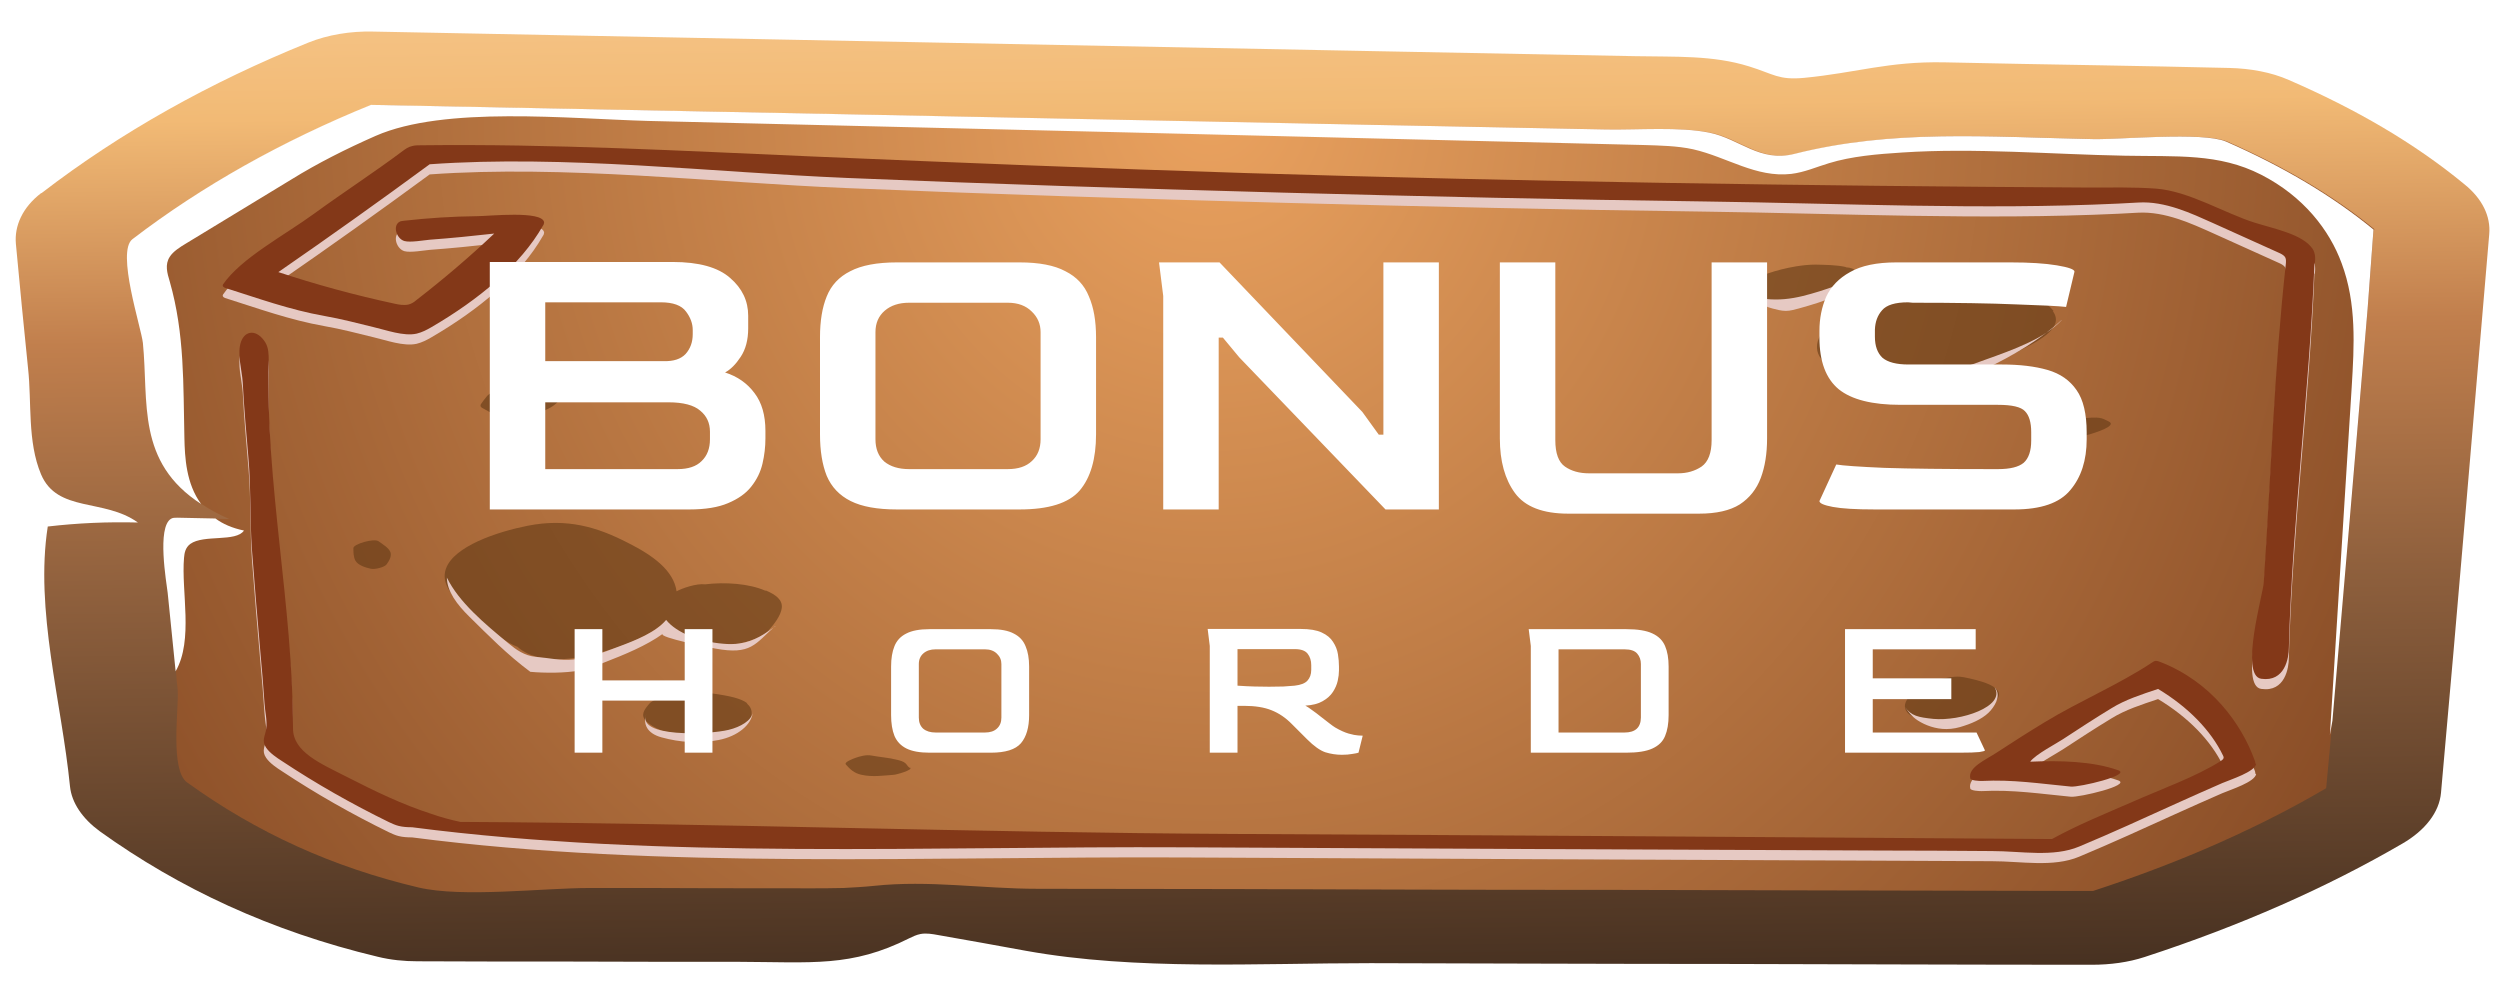
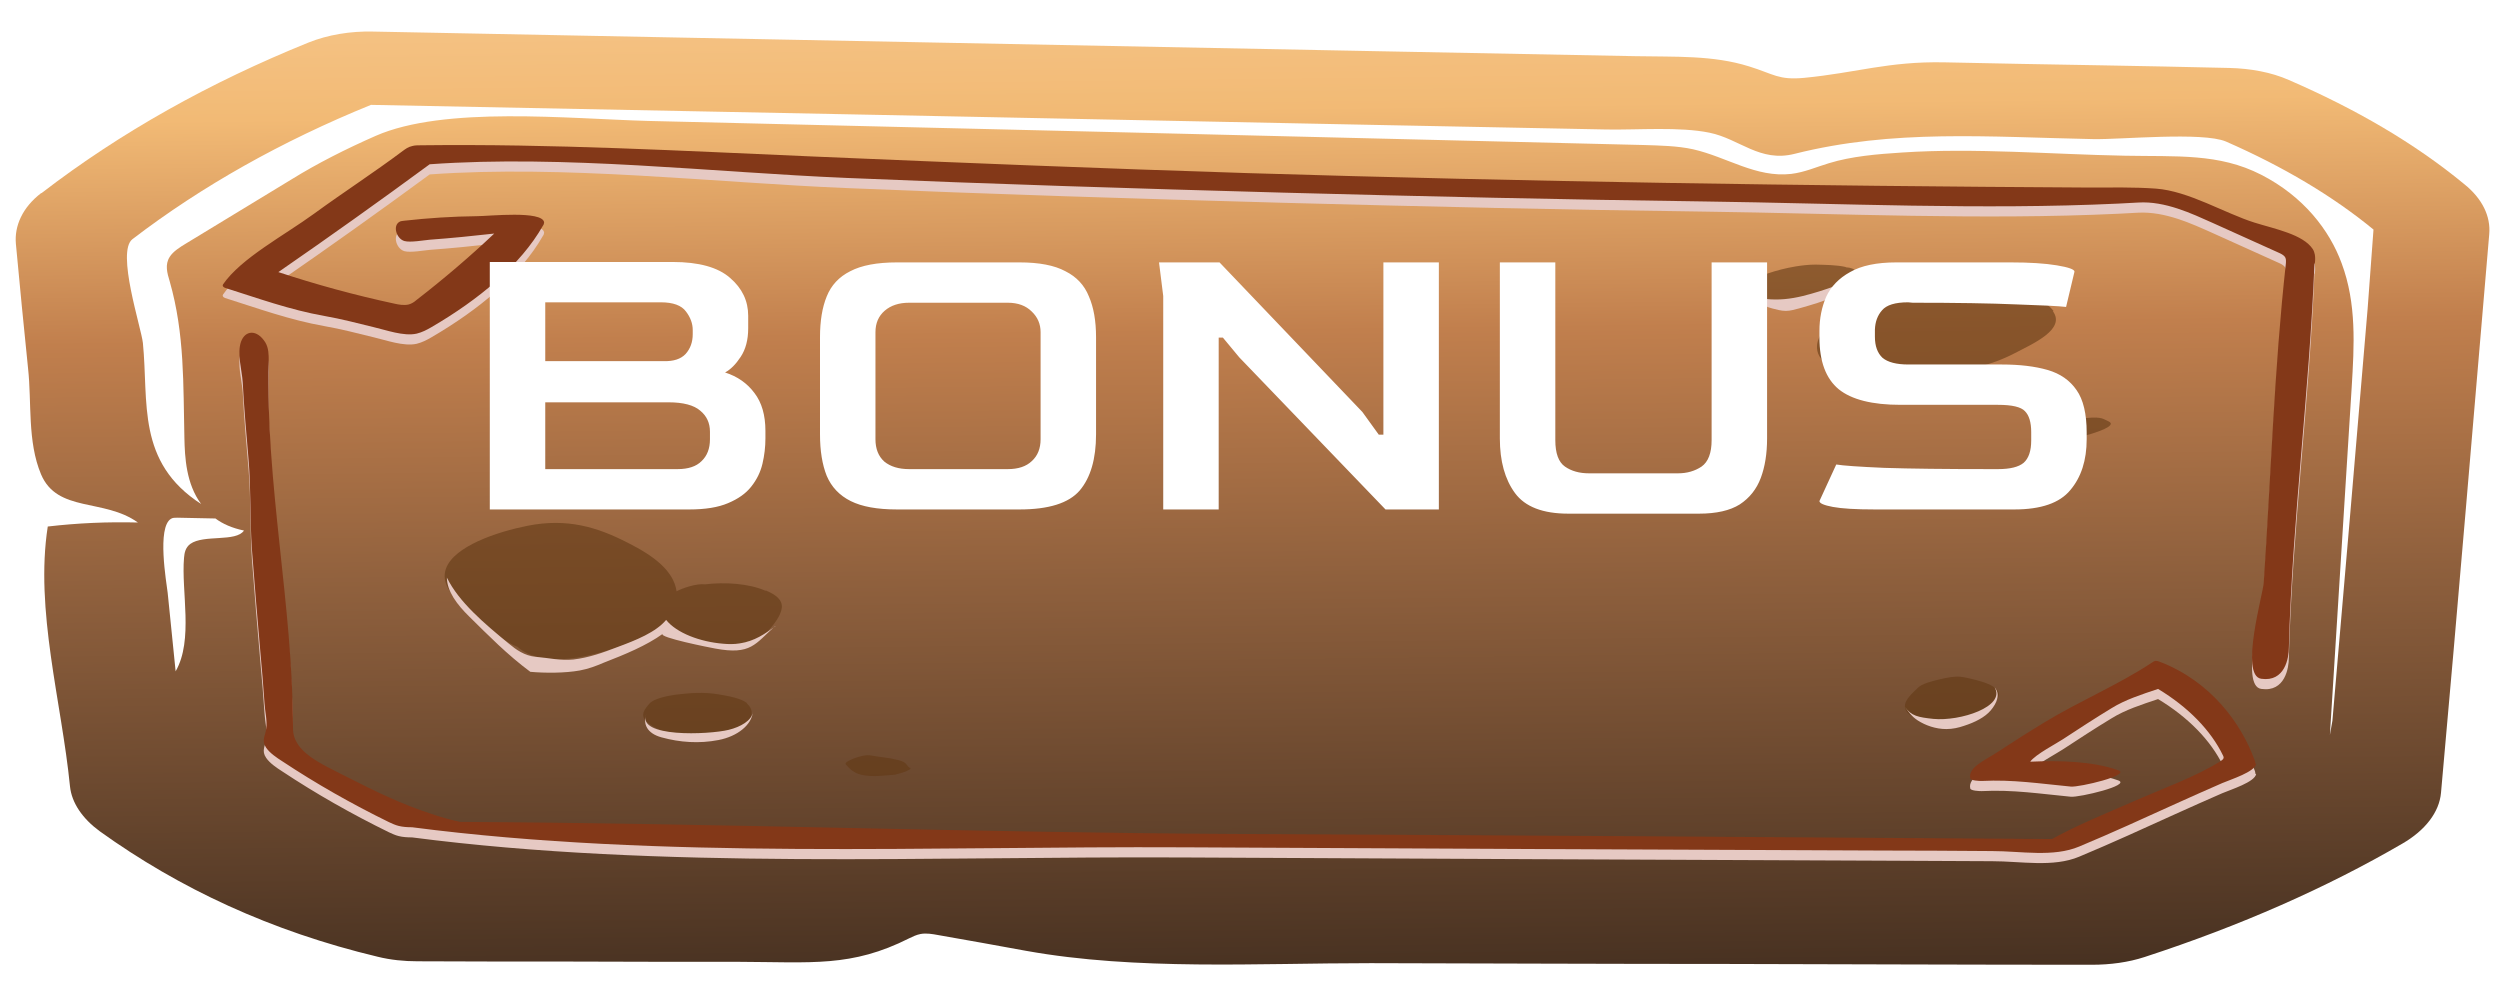
<svg xmlns="http://www.w3.org/2000/svg" width="476" height="189" viewBox="0 0 476 189" fill="none">
  <g filter="url(#filter0_d_1122_13)">
    <path d="M7.897 33.58C22.982 21.965 39.983 12.491 58.74 4.9C62.412 3.423 66.722 2.71 71.032 2.812C134.406 4.034 197.781 5.308 261.155 6.53C277.917 6.836 294.599 7.193 311.36 7.498C319.022 7.651 326.126 7.295 332.99 9.434C337.779 10.911 338.577 12.083 343.526 11.625C353.503 10.657 359.489 8.466 370.185 8.67C380.002 8.874 389.74 9.078 399.557 9.23C407.858 9.383 416.159 9.536 424.46 9.74C428.531 9.842 432.442 10.555 435.794 12.032C448.485 17.534 459.739 24.054 469.237 31.899C472.59 34.599 474.266 37.961 473.947 41.425C470.993 75.912 468.04 111.468 464.768 147.738C464.448 151.457 461.735 154.921 457.424 157.417C442.978 165.822 426.615 173.056 408.337 179.016C405.224 180.035 401.792 180.493 398.28 180.493C375.134 180.493 351.987 180.391 328.92 180.34C306.252 180.34 283.664 180.238 260.996 180.187C239.365 180.187 216.378 181.614 195.386 177.844C189.799 176.825 184.212 175.807 178.625 174.839C177.507 174.635 176.39 174.431 175.273 174.635C174.474 174.788 173.756 175.144 173.118 175.45C162.103 181.002 154.6 179.984 140.632 179.933H108.306C98.728 179.831 89.071 179.831 79.493 179.78C76.938 179.78 74.384 179.525 71.91 178.914C51.636 174.075 34.157 165.924 18.991 155.023C15.719 152.628 13.644 149.623 13.325 146.465C11.728 130.367 6.62 112.946 9.094 97.001C14.761 96.339 20.508 96.084 26.255 96.237C19.79 91.602 10.93 94.403 7.817 87.068C5.183 80.802 6.061 73.365 5.343 66.895C4.545 58.999 3.747 51.104 3.028 43.208C2.709 39.744 4.305 36.229 7.817 33.529L7.897 33.58Z" fill="white" />
    <path d="M7.897 30.778C22.982 19.163 39.983 9.688 58.74 2.098C62.412 0.621 66.722 -0.092 71.032 0.01C134.406 1.232 197.781 2.506 261.155 3.728C277.917 4.034 294.599 4.39 311.36 4.696C319.022 4.849 326.126 4.492 332.99 6.632C337.779 8.109 338.577 9.281 343.526 8.822C353.503 7.854 359.489 5.664 370.185 5.868C380.002 6.072 389.74 6.275 399.557 6.428C407.858 6.581 416.159 6.734 424.46 6.938C428.531 7.039 432.442 7.753 435.794 9.23C448.485 14.731 459.739 21.252 469.237 29.097C472.59 31.797 474.266 35.159 473.947 38.623C470.993 73.109 468.04 108.666 464.768 144.936C464.448 148.655 461.735 152.119 457.424 154.615C442.978 163.02 426.615 170.253 408.337 176.214C405.224 177.232 401.792 177.691 398.28 177.691C375.134 177.691 351.987 177.589 328.92 177.538C306.252 177.538 283.664 177.436 260.996 177.385C239.365 177.385 216.378 178.812 195.386 175.042C189.799 174.023 184.212 173.004 178.625 172.036C177.507 171.833 176.39 171.629 175.273 171.833C174.474 171.985 173.756 172.342 173.118 172.648C162.103 178.2 154.6 177.181 140.632 177.13C129.857 177.13 119.082 177.13 108.306 177.08C98.728 177.08 89.071 177.08 79.493 177.029C76.938 177.029 74.384 176.774 71.91 176.163C51.636 171.323 34.157 163.173 18.991 152.271C15.719 149.877 13.644 146.872 13.325 143.713C11.728 127.616 6.62 110.194 9.094 94.25C14.761 93.588 20.508 93.333 26.255 93.486C19.79 88.85 10.93 91.652 7.817 84.317C5.183 78.051 6.061 70.613 5.343 64.144C4.545 56.248 3.747 48.352 3.028 40.456C2.709 36.992 4.305 33.478 7.817 30.778H7.897Z" fill="url(#paint0_linear_1122_13)" />
-     <path d="M451.921 37.708L450.804 52.786C450.165 60.326 449.527 67.916 448.888 75.557C448.649 78.155 448.409 80.753 448.25 83.351C447.531 91.909 446.813 100.518 446.015 109.229L445.217 118.143C444.897 122.473 444.498 126.803 444.099 131.184C443.7 135.463 443.301 139.793 442.902 144.072C435.639 148.351 427.817 152.223 419.516 155.789C412.811 158.641 405.867 161.239 398.524 163.633H394.932C378.809 163.633 362.686 163.532 346.563 163.532L306.176 163.43C303.861 163.43 301.627 163.43 299.392 163.43C277.682 163.43 255.971 163.328 234.261 163.277C222.049 163.277 209.917 163.226 197.705 163.226C186.77 163.226 177.033 161.545 166.417 162.666C164.501 162.869 162.506 162.971 160.59 163.073C156.44 163.175 152.29 163.124 148.219 163.124C139.998 163.124 131.777 163.124 123.555 163.073C119.804 163.073 115.973 163.073 112.222 163.073C103.442 163.073 88.037 164.958 79.656 162.971C63.294 159.1 48.847 152.528 35.597 142.952C32.405 140.608 34.001 129.299 33.842 125.734C33.842 125.581 33.842 125.479 33.842 125.377C33.682 124.256 33.602 123.085 33.522 121.964C33.363 120.792 33.283 119.672 33.203 118.5C32.884 114.628 32.405 110.808 32.086 106.936C31.846 104.899 30.01 94.456 32.724 92.826C33.043 92.622 33.443 92.622 33.921 92.622C36.396 92.673 38.79 92.724 41.264 92.775C42.063 92.775 42.861 92.826 43.659 92.826C41.664 91.96 39.987 91.043 38.471 90.024C30.649 84.93 28.733 78.562 28.095 71.685C27.855 69.342 27.776 66.897 27.696 64.452C27.616 62.72 27.536 61.039 27.376 59.358C27.057 56.403 22.268 41.987 25.381 39.593C38.072 29.863 52.758 21.458 69.121 14.734C69.679 14.479 70.238 14.224 70.876 14.021C79.816 14.173 88.835 14.377 97.775 14.53C153.407 15.651 209.119 16.72 264.831 17.841C278.639 18.147 292.448 18.351 306.176 18.656C312.242 18.758 319.984 18.096 325.731 19.267C331.478 20.439 335.309 24.973 341.934 23.292C360.771 18.554 378.729 20.082 398.843 20.49C403.952 20.592 419.596 19.064 424.065 20.948C435 25.737 444.419 31.34 452.161 37.708H451.921Z" fill="url(#paint1_radial_1122_13)" />
    <path d="M41.026 92.722C42.382 93.741 44.218 94.556 46.453 95.014C44.937 97.256 38.791 95.728 36.236 97.561C35.279 98.275 35.119 99.293 35.039 100.21C34.48 106.578 36.875 115.849 33.443 121.809C33.443 121.809 33.443 121.809 33.443 121.86C32.964 116.817 32.405 111.876 31.926 106.884C31.687 104.846 29.851 94.403 32.565 92.773C32.884 92.569 33.283 92.569 33.762 92.569C36.236 92.62 38.631 92.671 41.105 92.722H41.026Z" fill="white" />
    <path d="M451.913 37.707L450.796 52.785C448.64 78.408 446.406 104.592 444.091 131.234C443.931 132.151 443.772 133.017 443.612 133.934C444.969 111.876 446.406 89.768 447.763 67.711C448.241 59.815 448.72 51.817 445.847 44.125C443.532 37.809 438.584 31.39 430.522 27.264C422.461 23.138 414.399 23.851 404.582 23.647C390.694 23.392 376.007 22.119 362.199 23.036C357.41 23.341 352.541 23.749 348.231 25.073C345.837 25.787 343.602 26.805 341.048 27.111C334.343 27.875 328.836 23.902 322.37 22.424C319.337 21.762 316.065 21.711 312.872 21.609C249.737 20.081 186.523 18.502 123.388 17.025C108.382 16.617 84.597 14.121 71.507 19.877C65.84 22.373 60.492 25.073 55.543 28.13C48.839 32.205 42.214 36.229 35.509 40.305C34.232 41.069 32.955 41.884 32.317 42.903C31.359 44.38 31.838 46.01 32.317 47.589C35.19 57.624 34.871 67.303 35.11 77.389C35.19 81.057 35.429 86.1 38.303 89.972C25.931 81.974 28.326 70.614 27.208 59.306C26.889 56.351 22.1 41.935 25.213 39.541C38.383 29.454 53.708 20.845 70.629 13.968C135.28 15.242 199.932 16.515 264.583 17.84C278.392 18.145 292.2 18.349 305.928 18.655C311.994 18.757 319.737 18.095 325.483 19.266C331.23 20.438 335.061 24.971 341.686 23.29C360.523 18.553 378.482 20.081 398.595 20.489C403.704 20.591 419.348 19.062 423.818 20.947C434.752 25.736 444.171 31.339 451.913 37.707Z" fill="white" />
    <path d="M440.667 46.159C439.709 70.611 436.437 94.91 435.798 119.259C435.798 121.144 435.08 125.831 430.53 125.168C426.38 124.557 430.929 108.816 431.009 106.932C432.366 86.657 433.005 66.179 435.239 46.007C435.239 45.599 435.319 45.191 435 44.784C434.761 44.478 434.282 44.224 433.803 44.02C429.652 42.135 425.422 40.25 421.272 38.365C417.281 36.583 412.252 34.239 407.144 34.494C405.867 34.545 404.59 34.647 403.313 34.698C377.372 35.92 350.474 34.647 324.534 34.29C297.715 33.934 270.977 33.322 244.238 32.609C216.542 31.845 188.845 30.979 161.149 29.807C135.528 28.738 107.432 25.375 81.811 27.209C72.313 34.188 62.735 41.014 52.997 47.739C60.101 50.082 67.524 52.119 75.107 53.749C75.985 53.953 76.942 54.106 77.82 53.902C78.379 53.749 78.858 53.444 79.257 53.087C84.525 49.012 89.474 44.784 94.103 40.403C90.032 40.861 85.962 41.269 81.811 41.575C80.694 41.677 78.14 42.135 77.022 41.829C75.506 41.422 74.707 38.926 76.064 38.162C76.304 38.009 76.623 38.009 76.942 37.958C81.492 37.449 86.121 37.143 90.831 37.092C93.065 37.092 103.282 35.971 103.601 38.264C103.601 38.467 103.521 38.722 103.362 38.926C99.131 46.363 91.23 52.934 82.13 58.232C81.252 58.742 80.374 59.2 79.337 59.455C76.863 60.015 73.43 58.742 71.196 58.232C68.083 57.468 64.97 56.653 61.777 56.093C55.152 54.921 49.007 52.68 42.861 50.744C42.462 50.591 42.302 50.337 42.462 50.082C45.894 45.09 54.115 40.76 59.782 36.633C65.369 32.558 71.196 28.789 76.703 24.662C77.182 24.306 77.74 23.898 78.459 23.745C78.938 23.593 79.576 23.593 80.135 23.593C105.197 23.287 129.861 24.662 154.843 25.732C182.38 26.904 209.997 28.024 237.534 28.89C290.851 30.521 344.248 31.336 397.646 31.641C401.956 31.641 406.186 31.539 410.496 31.845C416.722 32.303 423.586 36.532 429.253 38.315C433.164 39.537 438.512 40.556 440.348 43.358C440.587 43.714 440.667 44.071 440.747 44.427C440.827 44.937 440.827 45.497 440.747 46.057L440.667 46.159ZM429.413 141.317C429.413 141.317 429.413 140.858 429.253 140.603C426.779 133.777 421.032 125.729 411.294 121.959C411.055 121.857 410.736 121.755 410.496 121.755C410.177 121.755 409.938 121.959 409.698 122.112C403.393 126.289 395.97 129.397 389.345 133.421C386.232 135.306 383.199 137.241 380.166 139.228C378.091 140.603 374.659 142.03 375.137 144.118C375.217 144.577 376.893 144.628 377.293 144.628C383.279 144.322 388.387 145.137 394.293 145.698C395.89 145.85 405.867 143.507 403.313 142.59C398.444 140.858 392.218 140.705 386.551 140.96C387.509 139.585 391.739 137.394 392.777 136.681C395.81 134.694 398.843 132.708 402.036 130.772C404.67 129.142 407.703 128.174 410.895 127.104C416.642 130.568 420.952 135 423.267 139.788C423.347 139.941 423.427 140.145 423.347 140.298C423.347 140.502 423.027 140.654 422.868 140.807C418.159 143.813 411.534 146.156 406.027 148.601C400.998 150.792 395.491 153.033 390.702 155.682C338.661 155.325 286.701 154.969 234.66 154.714C185.653 154.459 136.565 152.676 87.638 152.422C85.722 152.014 83.886 151.505 82.13 150.894C76.463 149.06 71.355 146.564 66.167 143.915C61.059 141.317 55.791 139.126 55.791 134.643C55.791 111.262 50.523 88.084 51.162 64.651C51.162 63.479 51.162 62.206 50.523 61.136C48.927 58.589 46.692 58.793 45.894 60.983C45.096 63.224 46.053 66.332 46.213 68.675C46.452 73.616 46.931 78.558 47.33 83.448C47.809 89.153 47.57 94.859 47.969 100.564C48.448 107.034 49.007 113.503 49.565 119.972C49.885 123.233 50.124 126.544 50.363 129.804C50.443 131.383 50.922 133.115 50.683 134.694C50.523 136.019 49.725 136.936 50.683 138.311C51.401 139.33 52.598 140.145 53.795 140.909C60.101 145.086 66.885 148.958 74.069 152.473C74.628 152.727 75.266 153.033 75.905 153.186C76.703 153.39 77.581 153.441 78.459 153.441C125.79 159.604 177.591 157.006 225.481 157.261C269.7 157.516 313.838 157.669 358.057 157.872L379.288 157.974C384.795 157.974 390.941 159.197 395.89 157.108C402.116 154.51 408.102 151.759 414.168 149.009C417.121 147.684 420.154 146.309 423.107 145.035C424.783 144.322 429.333 142.896 429.572 141.368L429.413 141.317Z" fill="#E6C9C3" />
    <path d="M440.667 44.228C439.709 68.679 436.437 92.978 435.798 117.328C435.798 119.212 435.08 123.899 430.53 123.237C426.38 122.626 430.929 106.885 431.009 105C432.366 84.726 433.005 64.247 435.239 44.075C435.239 43.667 435.319 43.26 435 42.852C434.761 42.547 434.282 42.292 433.803 42.088C429.652 40.203 425.422 38.319 421.272 36.434C417.281 34.651 412.252 32.257 407.144 32.562C405.867 32.613 404.59 32.715 403.313 32.766C377.372 33.989 350.474 32.715 324.534 32.358C297.715 32.002 270.977 31.391 244.238 30.677C216.542 29.913 188.845 29.047 161.149 27.876C135.528 26.806 107.432 23.444 81.811 25.278C72.313 32.257 62.735 39.083 52.997 45.807C60.101 48.15 67.524 50.188 75.107 51.818C75.985 52.022 76.942 52.175 77.82 51.971C78.379 51.818 78.858 51.512 79.257 51.156C84.525 47.08 89.474 42.852 94.103 38.471C90.032 38.93 85.962 39.337 81.811 39.643C80.694 39.745 78.14 40.203 77.022 39.898C75.506 39.49 74.707 36.994 76.064 36.23C76.304 36.077 76.623 36.077 76.942 36.026C81.492 35.517 86.121 35.211 90.831 35.16C93.065 35.16 103.282 34.04 103.601 36.332C103.601 36.536 103.521 36.79 103.362 36.994C99.131 44.431 91.23 51.003 82.13 56.301C81.252 56.81 80.374 57.269 79.337 57.523C76.863 58.084 73.43 56.81 71.196 56.301C68.083 55.537 64.97 54.721 61.777 54.161C55.152 52.989 49.007 50.748 42.861 48.812C42.462 48.66 42.302 48.405 42.462 48.15C45.894 43.158 54.115 38.828 59.782 34.702C65.369 30.627 71.196 26.857 76.703 22.731C77.182 22.374 77.74 21.967 78.459 21.814C78.938 21.661 79.576 21.661 80.135 21.661C105.197 21.355 129.861 22.731 154.843 23.8C182.38 24.972 209.997 26.093 237.534 26.959C290.851 28.589 344.248 29.404 397.646 29.71C401.956 29.71 406.186 29.608 410.496 29.913C416.722 30.372 423.586 34.6 429.253 36.383C433.164 37.605 438.512 38.624 440.348 41.426C440.587 41.783 440.667 42.139 440.747 42.496C440.827 43.005 440.827 43.566 440.747 44.126L440.667 44.228ZM429.413 139.385C429.413 139.385 429.413 138.927 429.253 138.672C426.779 131.846 421.032 123.797 411.294 120.028C411.055 119.926 410.736 119.824 410.496 119.824C410.177 119.824 409.938 120.028 409.698 120.18C403.393 124.357 395.97 127.465 389.345 131.489C386.232 133.374 383.199 135.31 380.166 137.296C378.091 138.672 374.659 140.098 375.137 142.187C375.217 142.645 376.893 142.696 377.293 142.696C383.279 142.391 388.387 143.206 394.293 143.766C395.89 143.919 405.867 141.575 403.313 140.659C398.444 138.927 392.218 138.774 386.551 139.028C387.509 137.653 391.739 135.463 392.777 134.749C395.81 132.763 398.843 130.776 402.036 128.84C404.67 127.21 407.703 126.242 410.895 125.173C416.642 128.637 420.952 133.068 423.267 137.857C423.347 138.01 423.427 138.213 423.347 138.366C423.347 138.57 423.027 138.723 422.868 138.876C418.159 141.881 411.534 144.224 406.027 146.67C400.998 148.86 395.491 151.101 390.702 153.75C338.661 153.394 286.701 153.037 234.66 152.782C185.653 152.528 136.565 150.745 87.638 150.49C85.722 150.083 83.886 149.573 82.13 148.962C76.463 147.128 71.355 144.632 66.167 141.983C61.059 139.385 55.791 137.195 55.791 132.712C55.791 109.33 50.523 86.152 51.162 62.719C51.162 61.548 51.162 60.274 50.523 59.204C48.927 56.657 46.692 56.861 45.894 59.051C45.096 61.293 46.053 64.4 46.213 66.743C46.452 71.685 46.931 76.626 47.33 81.516C47.809 87.222 47.57 92.927 47.969 98.632C48.448 105.102 49.007 111.571 49.565 118.041C49.885 121.301 50.124 124.612 50.363 127.872C50.443 129.452 50.922 131.184 50.683 132.763C50.523 134.087 49.725 135.004 50.683 136.38C51.401 137.398 52.598 138.213 53.795 138.977C60.101 143.155 66.885 147.026 74.069 150.541C74.628 150.796 75.266 151.101 75.905 151.254C76.703 151.458 77.581 151.509 78.459 151.509C125.79 157.673 177.591 155.075 225.481 155.329C269.7 155.584 313.838 155.737 358.057 155.941C365.16 155.941 372.184 155.992 379.288 156.043C384.795 156.043 390.941 157.265 395.89 155.177C402.116 152.579 408.102 149.828 414.168 147.077C417.121 145.753 420.154 144.377 423.107 143.104C424.783 142.391 429.333 140.964 429.572 139.436L429.413 139.385Z" fill="#833818" />
    <path d="M145.741 106.477C142.628 105.102 138.078 104.796 134.247 105.255C132.571 105.051 129.857 106.019 128.82 106.579C128.261 102.657 124.43 99.804 119.561 97.359C113.734 94.353 107.987 92.621 100.485 94.099C94.578 95.27 86.437 98.021 84.92 102.249C83.404 106.375 88.911 109.992 92.423 113.048C94.419 114.78 96.254 116.258 98.569 117.175C98.729 117.327 98.888 117.48 99.048 117.582C103.597 120.944 111.26 119.263 116.528 117.582C120.439 116.36 124.35 114.577 126.744 112.233C126.744 112.233 126.744 112.284 126.824 112.335C127.862 113.405 128.66 114.373 130.336 115.035C132.172 115.799 134.806 116.36 136.881 116.716C139.754 117.226 144.783 115.748 146.299 114.067C147.417 112.845 148.694 111.164 148.854 109.737C149.013 108.209 147.736 107.241 145.821 106.426L145.741 106.477Z" fill="#633A14" fill-opacity="0.6" />
    <path d="M142.317 127.924C141.04 126.905 138.566 126.498 136.73 126.192C134.016 125.734 131.223 125.938 128.429 126.294C126.833 126.549 124.518 127.007 123.64 127.975C122.682 129.096 121.884 130.115 123.002 131.286C123.88 132.152 125.396 132.967 126.833 133.375C129.148 134.037 132.58 134.037 135.054 133.833C137.289 133.681 139.843 133.12 141.519 132.152C143.355 131.083 143.674 129.096 142.158 127.924H142.317Z" fill="#633A14" fill-opacity="0.6" />
-     <path d="M74.31 99.089C73.991 98.274 72.953 97.714 72.075 97.052C71.197 96.441 67.207 97.612 67.286 98.376C67.286 99.14 67.286 100.057 67.685 100.77C68.164 101.586 69.441 102.044 70.639 102.299C71.437 102.452 73.193 101.993 73.592 101.484C74.151 100.72 74.629 99.853 74.31 99.038V99.089Z" fill="#633A14" fill-opacity="0.6" />
    <path d="M173.207 140.198C172.808 139.943 172.728 139.637 172.409 139.332C172.01 138.975 171.451 138.822 170.813 138.669C169.296 138.262 167.54 138.16 165.944 137.854C164.906 137.651 163.709 138.007 162.831 138.313C162.432 138.466 160.596 139.128 161.075 139.586C161.794 140.401 162.592 141.216 164.028 141.522C166.104 141.981 168.099 141.675 170.174 141.522C170.573 141.522 173.926 140.605 173.287 140.147L173.207 140.198Z" fill="#633A14" fill-opacity="0.6" />
    <path d="M147.664 113.203C145.749 114.63 143.673 116.107 140.8 116.514C139.762 116.667 138.725 116.667 137.687 116.565C133.297 116.209 128.827 114.528 126.832 112.032C124.916 114.375 121.085 115.903 117.493 117.228C114.86 118.246 112.146 119.214 109.193 119.571C106.718 119.825 104.483 119.265 102.009 119.061C99.854 118.858 98.258 117.686 96.901 116.565C92.192 112.694 87.403 108.669 85.088 103.983C85.088 106.581 87.083 109.179 89.318 111.369C92.99 114.986 96.582 118.654 100.971 121.914C103.765 122.169 107.596 122.169 110.39 121.659C112.066 121.354 113.503 120.793 114.939 120.182C119.01 118.603 123.081 116.922 126.193 114.68C125.236 115.343 135.293 117.329 136.171 117.482C143.035 118.756 143.753 116.616 147.584 113.203H147.664Z" fill="#E6C9C3" />
    <path d="M143.351 129.605C143.111 131.184 141.036 132.406 138.721 132.967C134.97 133.884 121.082 134.495 123.077 129.91C122.359 131.795 123.157 133.629 125.951 134.393C129.463 135.361 133.134 135.616 136.806 134.902C140.477 134.189 143.111 131.999 143.351 129.554V129.605Z" fill="#E6C9C3" />
    <path d="M391.018 53.244C389.501 51.207 386.628 50.443 383.515 49.729C378.726 48.66 373.059 48.609 368.19 49.271C365.157 49.678 362.284 50.188 359.41 50.952C357.654 51.359 356.058 51.869 354.462 52.531C352.865 53.142 351.349 53.907 350.152 54.773C346.879 56.301 345.043 59.357 346.4 61.802C347.518 63.84 350.87 65.062 354.063 65.572C357.255 66.081 360.528 65.827 363.72 65.674C361.805 65.776 367.711 65.47 368.509 65.368C374.017 64.706 379.125 63.585 383.515 61.293C387.027 59.459 393.412 56.708 390.858 53.244H391.018Z" fill="#633A14" fill-opacity="0.6" />
    <path d="M351.432 44.838C349.676 44.431 347.521 44.431 345.685 44.38C344.408 44.38 343.051 44.533 341.854 44.736C340.018 45.042 338.262 45.501 336.586 46.061C335.548 46.417 334.511 46.825 333.633 47.385C333.074 47.742 332.196 48.302 332.515 48.914C332.675 49.27 332.835 49.627 332.914 49.983C332.914 50.136 332.914 50.289 333.074 50.442C333.553 51.155 334.83 51.206 335.868 51.41C337.384 51.664 338.98 51.562 340.497 51.41C341.295 51.308 342.013 51.206 342.812 51.104C340.657 51.41 340.896 51.359 343.37 51.053C346.004 50.646 348.798 49.932 350.873 48.761C352.23 48.048 353.747 46.876 353.507 45.704C353.028 45.195 352.39 44.94 351.432 44.889V44.838Z" fill="#633A14" fill-opacity="0.6" />
    <path d="M401.475 74.228L400.836 73.923C400.358 73.668 399.958 73.566 399.24 73.515C398.043 73.464 396.846 73.617 395.728 73.821C394.132 74.126 392.695 74.585 391.498 75.349L391.338 75.451C391.019 75.655 390.939 75.859 391.019 76.164C391.179 76.419 391.258 76.674 391.418 76.928C391.658 77.387 392.775 77.387 393.414 77.387C394.93 77.387 396.606 77.081 397.963 76.674C398.602 76.47 403.311 75.094 401.475 74.228Z" fill="#633A14" fill-opacity="0.6" />
    <path d="M373.772 122.93C372.415 122.624 370.42 123.083 369.143 123.388C367.866 123.694 365.95 124.152 365.152 124.968C363.875 126.19 362.039 127.769 362.917 129.297C363.955 131.182 367.466 131.182 370.26 130.877C371.856 130.877 373.453 130.673 374.889 130.214C376.965 129.603 379.599 128.381 380.397 126.954C381.754 124.56 376.326 123.439 373.852 122.93H373.772Z" fill="#633A14" fill-opacity="0.6" />
-     <path d="M104.478 67.765C102.962 67.408 101.046 67.51 99.45 67.459C98.093 67.408 96.417 67.816 95.22 68.172C94.262 68.478 93.144 68.834 92.666 69.497C92.266 70.006 91.867 70.464 91.548 70.974C91.388 71.33 91.548 71.585 92.027 71.789C92.825 72.196 93.623 72.808 94.741 72.96C96.177 73.164 97.854 73.113 99.37 73.011C102.643 72.859 105.596 71.738 106.793 69.751C106.793 69.598 106.793 69.446 106.793 69.293C106.155 68.783 105.356 67.968 104.478 67.765Z" fill="#633A14" fill-opacity="0.6" />
-     <path d="M392.531 54.976C389.258 58.44 383.512 60.529 377.924 62.516C374.732 63.687 371.459 64.859 367.867 65.47C361.003 66.693 353.261 65.674 347.674 62.821C351.425 64.451 355.017 65.877 359.407 66.693C361.801 67.151 364.356 67.457 366.83 67.355C370.821 67.151 374.572 65.827 377.845 64.298C383.192 61.802 388.779 58.44 392.531 54.925V54.976Z" fill="#E6C9C3" />
    <path d="M352.627 46.214C352.388 47.692 348.078 48.914 346.401 49.475C344.246 50.137 342.091 50.748 339.777 50.952C337.462 51.156 334.908 50.952 332.992 50.086C334.189 51.206 335.467 52.225 337.462 52.735C338.26 52.938 339.138 53.193 340.016 53.193C340.894 53.193 341.692 52.938 342.49 52.735C347.359 51.359 352.148 50.035 352.707 46.265L352.627 46.214Z" fill="#E6C9C3" />
    <path d="M362.684 128.585C363.881 130.317 365.238 130.572 368.111 130.877C373.14 131.387 381.999 128.534 379.764 124.866C380.962 126.14 380.163 127.923 379.046 129.247C377.929 130.572 376.013 131.539 373.938 132.202C372.9 132.558 371.783 132.813 370.585 132.813C368.51 132.813 366.595 132.1 365.158 131.183C364.04 130.47 363.322 129.502 362.684 128.585Z" fill="#E6C9C3" />
  </g>
  <g filter="url(#filter1_d_1122_13)">
    <path d="M93.257 93V45.88H128.056C133.07 45.88 136.723 46.893 139.016 48.92C141.31 50.893 142.456 53.293 142.456 56.12V58.52C142.456 60.707 141.976 62.52 141.016 63.96C140.11 65.347 139.123 66.333 138.056 66.92C140.403 67.667 142.27 68.973 143.656 70.84C145.043 72.653 145.736 75.053 145.736 78.04V79.48C145.736 81.08 145.55 82.68 145.176 84.28C144.803 85.88 144.083 87.347 143.016 88.68C142.003 89.96 140.536 91 138.616 91.8C136.75 92.6 134.296 93 131.256 93H93.257ZM103.816 64.76H126.376C128.243 64.813 129.63 64.36 130.536 63.4C131.443 62.387 131.896 61.133 131.896 59.64V58.84C131.896 57.613 131.47 56.44 130.616 55.32C129.763 54.147 128.163 53.56 125.816 53.56H103.816V64.76ZM103.816 85.32H129.016C131.043 85.32 132.563 84.813 133.576 83.8C134.643 82.787 135.176 81.4 135.176 79.64V78.2C135.176 76.547 134.563 75.213 133.336 74.2C132.11 73.133 130.083 72.6 127.256 72.6H103.816V85.32ZM170.768 93C167.035 93 164.102 92.467 161.968 91.4C159.835 90.333 158.315 88.733 157.408 86.6C156.555 84.467 156.128 81.827 156.128 78.68V60.2C156.128 57.107 156.555 54.52 157.408 52.44C158.262 50.307 159.755 48.707 161.888 47.64C164.022 46.52 166.982 45.96 170.768 45.96H194.128C197.862 45.96 200.768 46.52 202.848 47.64C204.982 48.707 206.475 50.307 207.328 52.44C208.235 54.52 208.688 57.107 208.688 60.2V78.68C208.688 83.373 207.648 86.947 205.568 89.4C203.488 91.8 199.675 93 194.128 93H170.768ZM173.088 85.32H191.888C193.862 85.32 195.382 84.813 196.448 83.8C197.568 82.787 198.128 81.4 198.128 79.64V59.24C198.128 57.693 197.568 56.387 196.448 55.32C195.328 54.2 193.808 53.64 191.888 53.64H173.088C171.168 53.64 169.622 54.147 168.448 55.16C167.275 56.173 166.688 57.533 166.688 59.24V79.64C166.688 81.453 167.248 82.867 168.368 83.88C169.542 84.84 171.115 85.32 173.088 85.32ZM221.478 93V52.36L220.678 45.96H232.198L259.398 74.44L262.518 78.76H263.398V45.96H273.958V93H263.798L235.958 64.04L232.838 60.28H232.038V93H221.478ZM298.612 93.8C293.759 93.8 290.372 92.493 288.452 89.88C286.532 87.267 285.572 83.8 285.572 79.48V45.96H296.132V79.8C296.132 82.307 296.745 83.987 297.972 84.84C299.199 85.693 300.719 86.12 302.532 86.12H319.492C321.199 86.12 322.692 85.693 323.972 84.84C325.252 83.933 325.892 82.253 325.892 79.8V45.96H336.452V79.48C336.452 82.36 336.052 84.867 335.252 87C334.452 89.133 333.119 90.813 331.252 92.04C329.385 93.213 326.799 93.8 323.492 93.8H298.612ZM356.982 93C353.355 93 350.689 92.84 348.982 92.52C347.275 92.2 346.422 91.827 346.422 91.4L349.622 84.44C350.849 84.653 353.889 84.867 358.742 85.08C363.649 85.24 370.369 85.32 378.902 85.32H380.422C382.715 85.32 384.342 84.92 385.302 84.12C386.262 83.267 386.742 81.853 386.742 79.88V78.28C386.742 76.413 386.342 75.08 385.542 74.28C384.795 73.48 383.089 73.08 380.422 73.08H361.862C356.475 73.08 352.555 72.093 350.102 70.12C347.649 68.093 346.422 64.813 346.422 60.28V59C346.422 56.653 346.849 54.493 347.702 52.52C348.609 50.547 350.129 48.973 352.262 47.8C354.395 46.573 357.329 45.96 361.062 45.96H382.822C386.449 45.96 389.382 46.147 391.622 46.52C393.862 46.893 394.982 47.293 394.982 47.72L393.382 54.44C391.995 54.28 388.849 54.12 383.942 53.96C379.035 53.747 372.449 53.64 364.182 53.64L363.302 53.56C360.849 53.56 359.195 54.067 358.342 55.08C357.489 56.04 357.035 57.267 356.982 58.76V60.12C356.982 61.88 357.462 63.213 358.422 64.12C359.435 64.973 361.089 65.4 363.382 65.4H381.142C384.555 65.4 387.462 65.747 389.862 66.44C392.262 67.133 394.102 68.413 395.382 70.28C396.662 72.093 397.302 74.787 397.302 78.36V79.64C397.302 83.64 396.262 86.867 394.182 89.32C392.155 91.773 388.609 93 383.542 93H356.982Z" fill="white" />
  </g>
  <g filter="url(#filter2_d_1122_13)">
-     <path d="M109.409 139.312V115.792H114.689V125.552H130.369V115.792H135.649V139.312H130.369V129.392H114.689V139.312H109.409ZM176.985 139.312C175.119 139.312 173.652 139.045 172.585 138.512C171.519 137.978 170.759 137.178 170.305 136.112C169.879 135.045 169.665 133.725 169.665 132.152V122.912C169.665 121.365 169.879 120.072 170.305 119.032C170.732 117.965 171.479 117.165 172.545 116.632C173.612 116.072 175.092 115.792 176.985 115.792H188.665C190.532 115.792 191.985 116.072 193.025 116.632C194.092 117.165 194.839 117.965 195.265 119.032C195.719 120.072 195.945 121.365 195.945 122.912V132.152C195.945 134.498 195.425 136.285 194.385 137.512C193.345 138.712 191.439 139.312 188.665 139.312H176.985ZM178.145 135.472H187.545C188.532 135.472 189.292 135.218 189.825 134.712C190.385 134.205 190.665 133.512 190.665 132.632V122.432C190.665 121.658 190.385 121.005 189.825 120.472C189.265 119.912 188.505 119.632 187.545 119.632H178.145C177.185 119.632 176.412 119.885 175.825 120.392C175.239 120.898 174.945 121.578 174.945 122.432V132.632C174.945 133.538 175.225 134.245 175.785 134.752C176.372 135.232 177.159 135.472 178.145 135.472ZM255.5 139.712C254.434 139.712 253.38 139.552 252.34 139.232C251.327 138.885 250.167 138.058 248.86 136.752L245.98 133.872C244.807 132.672 243.514 131.792 242.1 131.232C240.714 130.672 238.967 130.392 236.86 130.392H235.62V139.312H230.34V118.992L229.94 115.752H247.66C249.367 115.752 250.7 115.978 251.66 116.432C252.647 116.885 253.367 117.485 253.82 118.232C254.3 118.952 254.607 119.725 254.74 120.552C254.874 121.378 254.94 122.165 254.94 122.912V123.672C254.94 124.258 254.86 124.912 254.7 125.632C254.54 126.352 254.234 127.058 253.78 127.752C253.327 128.445 252.674 129.032 251.82 129.512C250.994 129.992 249.9 130.272 248.54 130.352C248.887 130.538 249.327 130.832 249.86 131.232C250.394 131.605 250.94 132.018 251.5 132.472C252.087 132.925 252.62 133.338 253.1 133.712C253.58 134.085 253.954 134.352 254.22 134.512C255.18 135.072 256.034 135.458 256.78 135.672C257.527 135.885 258.14 136.005 258.62 136.032C259.1 136.058 259.38 136.072 259.46 136.072L258.66 139.312C258.42 139.392 258.02 139.472 257.46 139.552C256.9 139.658 256.247 139.712 255.5 139.712ZM241.62 126.752C242.634 126.752 243.54 126.738 244.34 126.712C245.14 126.658 245.86 126.605 246.5 126.552C247.674 126.418 248.487 126.098 248.94 125.592C249.42 125.058 249.66 124.378 249.66 123.552V122.632C249.66 121.778 249.434 121.058 248.98 120.472C248.527 119.885 247.714 119.592 246.54 119.592H235.62V126.552C236.794 126.632 237.874 126.685 238.86 126.712C239.847 126.738 240.767 126.752 241.62 126.752ZM291.465 139.312V118.992L291.065 115.792H309.625C311.785 115.792 313.439 116.058 314.585 116.592C315.759 117.125 316.572 117.925 317.025 118.992C317.479 120.032 317.705 121.338 317.705 122.912V132.152C317.705 133.752 317.479 135.085 317.025 136.152C316.599 137.192 315.799 137.978 314.625 138.512C313.479 139.045 311.812 139.312 309.625 139.312H291.465ZM296.745 135.472H309.305C311.359 135.472 312.399 134.525 312.425 132.632V122.432C312.425 121.658 312.199 121.005 311.745 120.472C311.292 119.912 310.479 119.632 309.305 119.632H296.745V135.472ZM351.292 139.312V115.792H376.172V119.632H356.572V125.152H371.532V129.112H356.572V135.472H376.332L377.932 138.872C377.932 138.978 377.572 139.085 376.852 139.192C376.132 139.272 374.892 139.312 373.132 139.312H351.292Z" fill="white" />
-   </g>
+     </g>
  <defs>
    <filter id="filter0_d_1122_13" x="0.988" y="0" width="474.996" height="188.493" filterUnits="userSpaceOnUse" color-interpolation-filters="sRGB">
      <feFlood flood-opacity="0" result="BackgroundImageFix" />
      <feColorMatrix in="SourceAlpha" type="matrix" values="0 0 0 0 0 0 0 0 0 0 0 0 0 0 0 0 0 0 127 0" result="hardAlpha" />
      <feOffset dy="6" />
      <feGaussianBlur stdDeviation="1" />
      <feComposite in2="hardAlpha" operator="out" />
      <feColorMatrix type="matrix" values="0 0 0 0 0 0 0 0 0 0 0 0 0 0 0 0 0 0 0.25 0" />
      <feBlend mode="normal" in2="BackgroundImageFix" result="effect1_dropShadow_1122_13" />
      <feBlend mode="normal" in="SourceGraphic" in2="effect1_dropShadow_1122_13" result="shape" />
    </filter>
    <filter id="filter1_d_1122_13" x="91.256" y="45.88" width="308.047" height="53.92" filterUnits="userSpaceOnUse" color-interpolation-filters="sRGB">
      <feFlood flood-opacity="0" result="BackgroundImageFix" />
      <feColorMatrix in="SourceAlpha" type="matrix" values="0 0 0 0 0 0 0 0 0 0 0 0 0 0 0 0 0 0 127 0" result="hardAlpha" />
      <feOffset dy="4" />
      <feGaussianBlur stdDeviation="1" />
      <feComposite in2="hardAlpha" operator="out" />
      <feColorMatrix type="matrix" values="0 0 0 0 0 0 0 0 0 0 0 0 0 0 0 0 0 0 0.25 0" />
      <feBlend mode="normal" in2="BackgroundImageFix" result="effect1_dropShadow_1122_13" />
      <feBlend mode="normal" in="SourceGraphic" in2="effect1_dropShadow_1122_13" result="shape" />
    </filter>
    <filter id="filter2_d_1122_13" x="107.408" y="115.751" width="272.523" height="29.96" filterUnits="userSpaceOnUse" color-interpolation-filters="sRGB">
      <feFlood flood-opacity="0" result="BackgroundImageFix" />
      <feColorMatrix in="SourceAlpha" type="matrix" values="0 0 0 0 0 0 0 0 0 0 0 0 0 0 0 0 0 0 127 0" result="hardAlpha" />
      <feOffset dy="4" />
      <feGaussianBlur stdDeviation="1" />
      <feComposite in2="hardAlpha" operator="out" />
      <feColorMatrix type="matrix" values="0 0 0 0 0 0 0 0 0 0 0 0 0 0 0 0 0 0 0.25 0" />
      <feBlend mode="normal" in2="BackgroundImageFix" result="effect1_dropShadow_1122_13" />
      <feBlend mode="normal" in="SourceGraphic" in2="effect1_dropShadow_1122_13" result="shape" />
    </filter>
    <linearGradient id="paint0_linear_1122_13" x1="237.19" y1="-86.221" x2="241.01" y2="238.802" gradientUnits="userSpaceOnUse">
      <stop stop-color="#FFE8C7" />
      <stop offset="0.31" stop-color="#F2BA75" />
      <stop offset="0.441" stop-color="#C17F4D" />
      <stop offset="0.586" stop-color="#8F603D" />
      <stop offset="0.868" stop-color="#38271B" />
    </linearGradient>
    <radialGradient id="paint1_radial_1122_13" cx="0" cy="0" r="1" gradientUnits="userSpaceOnUse" gradientTransform="translate(230.39 13.296) scale(306.96 323.034)">
      <stop stop-color="#EAA25F" />
      <stop offset="0.967" stop-color="#773D1C" />
    </radialGradient>
  </defs>
</svg>